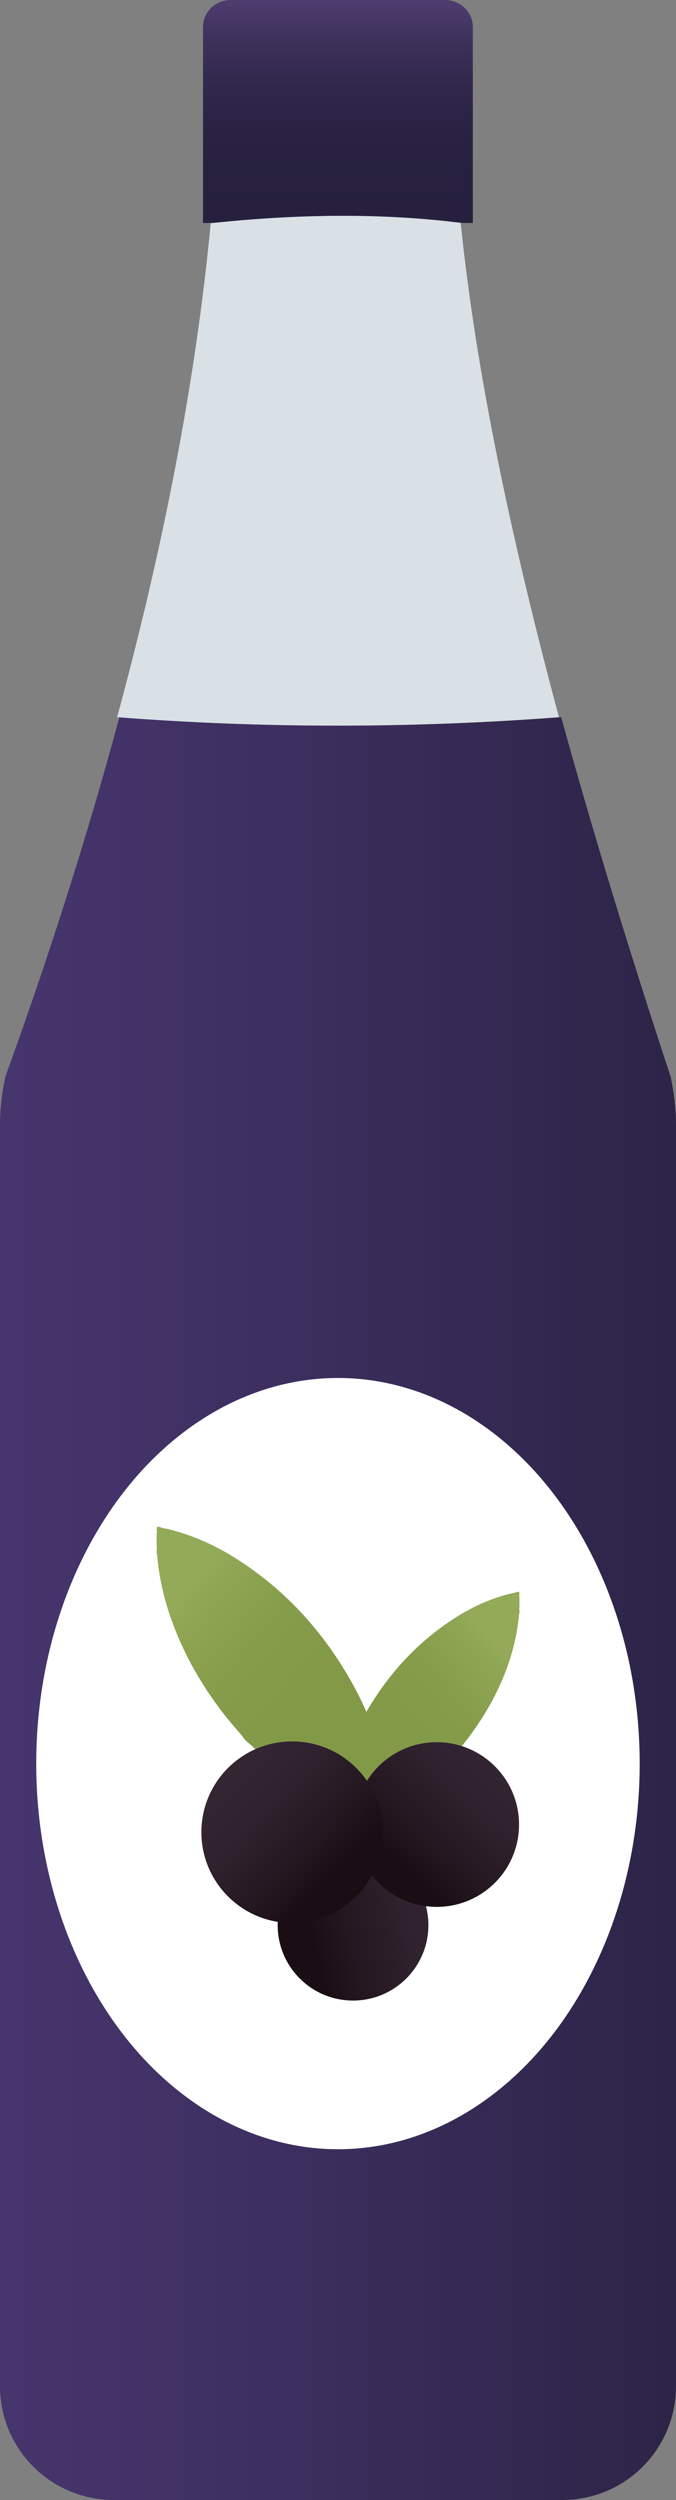
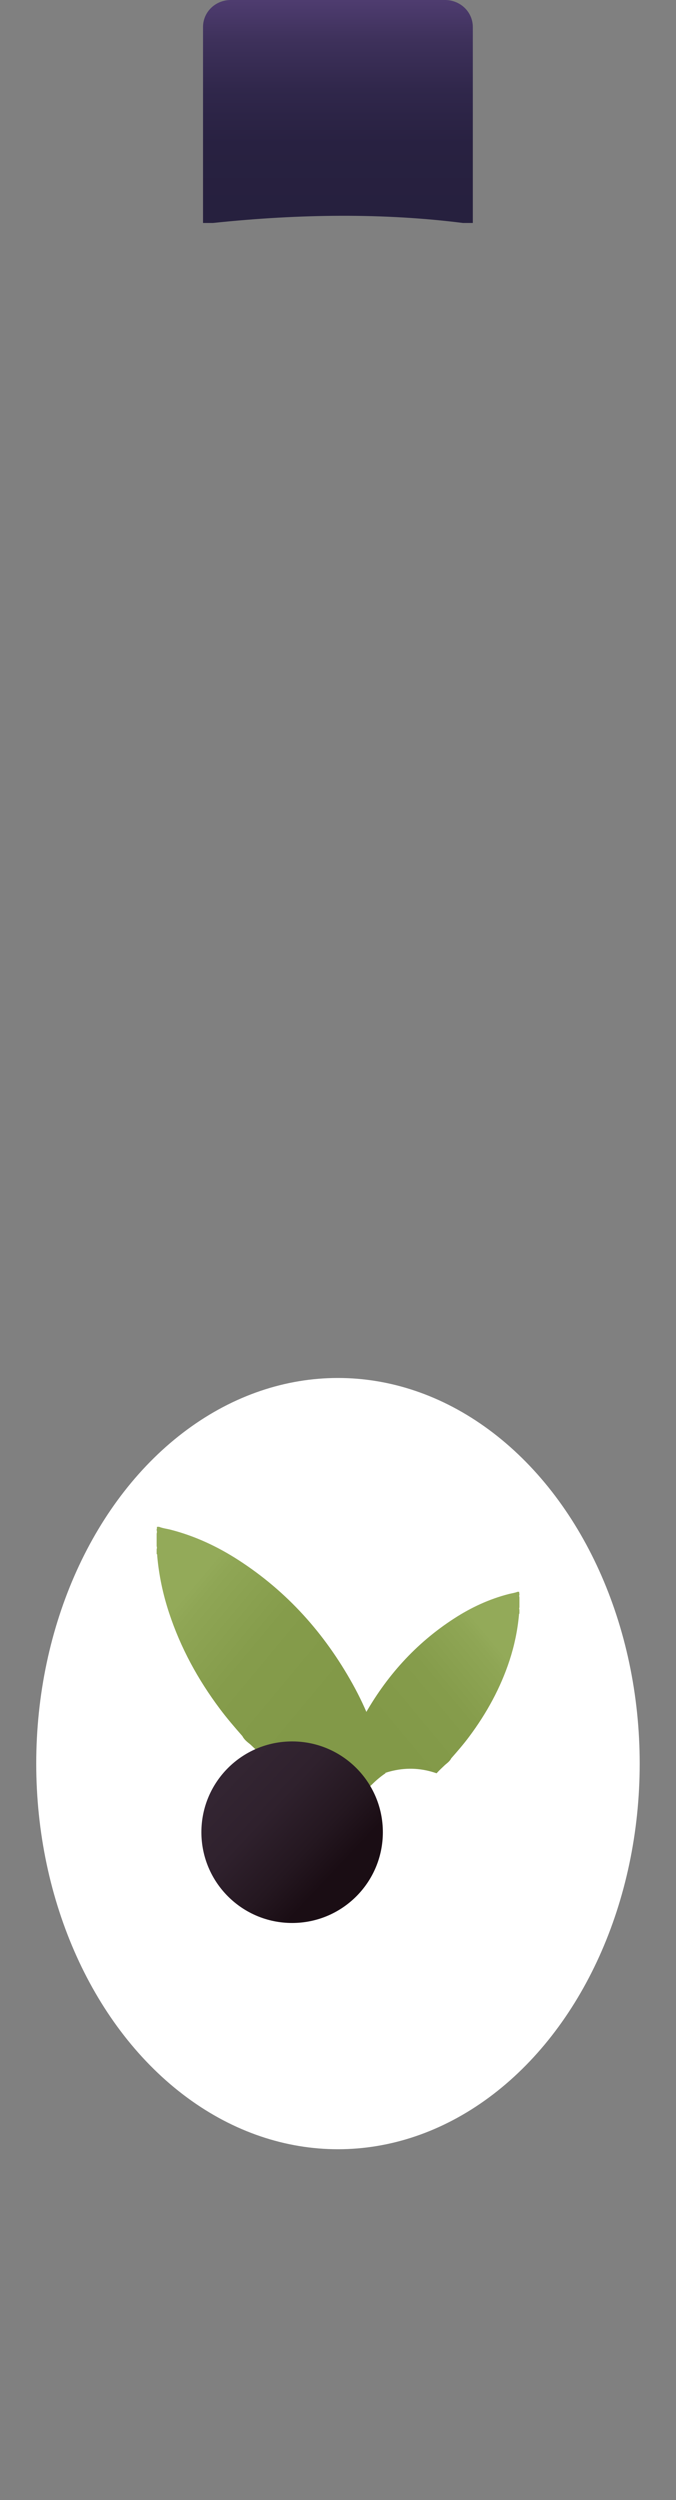
<svg xmlns="http://www.w3.org/2000/svg" xmlns:xlink="http://www.w3.org/1999/xlink" id="a" data-name="Layer 1" viewBox="0 0 8.657 32">
  <rect x="0" y="0" width="8.657" height="32" fill="#808080" stroke="none" />
  <defs>
    <linearGradient id="b" x1="-3.41" y1="20.59" x2="11.431" y2="20.59" gradientUnits="userSpaceOnUse">
      <stop offset=".018" stop-color="#503b7a" />
      <stop offset=".425" stop-color="#3f3062" />
      <stop offset=".955" stop-color="#26203e" />
    </linearGradient>
    <linearGradient id="c" x1="4.328" y1="-.694" x2="4.328" y2="3.217" gradientUnits="userSpaceOnUse">
      <stop offset=".018" stop-color="#684f90" />
      <stop offset=".156" stop-color="#513e73" />
      <stop offset=".308" stop-color="#3e315b" />
      <stop offset=".47" stop-color="#30274b" />
      <stop offset=".648" stop-color="#282141" />
      <stop offset=".871" stop-color="#26203e" />
    </linearGradient>
    <linearGradient id="d" x1="2.323" y1="20.469" x2="4.396" y2="22.191" gradientUnits="userSpaceOnUse">
      <stop offset="0" stop-color="#93aa59" />
      <stop offset=".076" stop-color="#8fa655" />
      <stop offset=".422" stop-color="#859c4b" />
      <stop offset=".837" stop-color="#829948" />
    </linearGradient>
    <linearGradient id="e" x1="-20.141" y1="21.112" x2="-18.493" y2="22.481" gradientTransform="translate(-13.742) rotate(-180) scale(1 -1)" xlink:href="#d" />
    <linearGradient id="f" x1="5.908" y1="24.309" x2="3.56" y2="24.873" gradientUnits="userSpaceOnUse">
      <stop offset=".05" stop-color="#332532" />
      <stop offset=".327" stop-color="#2f212d" />
      <stop offset=".623" stop-color="#241720" />
      <stop offset=".821" stop-color="#1a0d14" />
    </linearGradient>
    <linearGradient id="g" x1="6.489" y1="22.393" x2="4.813" y2="24.191" xlink:href="#f" />
    <linearGradient id="h" x1="2.894" y1="22.655" x2="4.587" y2="24.248" xlink:href="#f" />
  </defs>
-   <path d="m8.657,14.4v16.139c0,.811-.65,1.461-1.461,1.461H1.461c-.811,0-1.461-.65-1.461-1.461V14.4c0-.211.025-.414.068-.617.566-1.562,1.056-3.1,1.461-4.603,1.866.144,3.75.144,5.658,0,.405,1.47.878,3.015,1.402,4.603.042.203.068.405.068.617Z" style="fill: url(#b);" />
-   <path d="m7.158,9.18c-1.909.144-3.792.144-5.658,0,.591-2.179,1.005-4.29,1.199-6.326,1.123-.118,2.196-.127,3.201,0,.194,1.9.642,4.028,1.258,6.326Z" style="fill: #d9e1e7;" />
  <path d="m6.055.346v2.508h-.127c-1.005-.127-2.078-.118-3.201,0h-.127V.346c0-.194.16-.346.355-.346h2.745c.194,0,.355.152.355.346Z" style="fill: url(#c);" />
  <ellipse cx="4.328" cy="22.574" rx="3.864" ry="4.936" style="fill: #fff;" />
  <g>
    <path d="m4.927,22.68c-.007-.037-.014-.073-.022-.11-.079-.358-.211-.695-.389-1.015-.36-.648-.84-1.185-1.465-1.588-.27-.174-.558-.308-.87-.388-.048-.012-.097-.017-.144-.036h-.025c-.007.009.002.022-.006.031v.012c.005.015.005.029,0,.044v.162c.005.012.005.025,0,.037v.062c.01.005.007.014.007.022.022.251.074.495.153.734.147.445.368.85.648,1.224.091.122.19.237.29.351.023.045.062.075.1.105.047.044.094.088.137.136.23-.081.464-.096.702-.042.19.043.358.129.51.25.063.056.124.114.176.18.012.015.017.007.026-.002.057-.056.117-.109.184-.153-.01-.001-.01-.009-.011-.016Z" style="fill: url(#d);" />
    <path d="m4.329,22.869c.006-.029.011-.058.018-.087.063-.284.168-.553.309-.807.286-.515.668-.942,1.165-1.262.214-.138.444-.245.692-.309.038-.01.077-.014.114-.029h.02c.006.007-.001.017.005.025v.01c-.004.012-.004.023,0,.035v.129c-.004.01-.004.02,0,.03v.05c-.008.004-.005.011-.006.017-.018.199-.059.393-.121.583-.116.353-.293.675-.515.973-.072.097-.151.188-.231.279-.018.036-.049.059-.079.084-.037.035-.075.07-.109.108-.183-.064-.369-.076-.558-.033-.151.034-.285.102-.405.199-.05.045-.099.09-.14.143-.009.012-.013.005-.02-.002-.045-.045-.093-.087-.146-.122.008-.001.008-.007.009-.013Z" style="fill: url(#e);" />
-     <circle cx="4.521" cy="24.642" r=".965" style="fill: url(#f);" />
-     <circle cx="5.593" cy="23.354" r="1.054" style="fill: url(#g);" />
    <circle cx="3.741" cy="23.452" r="1.162" style="fill: url(#h);" />
  </g>
</svg>